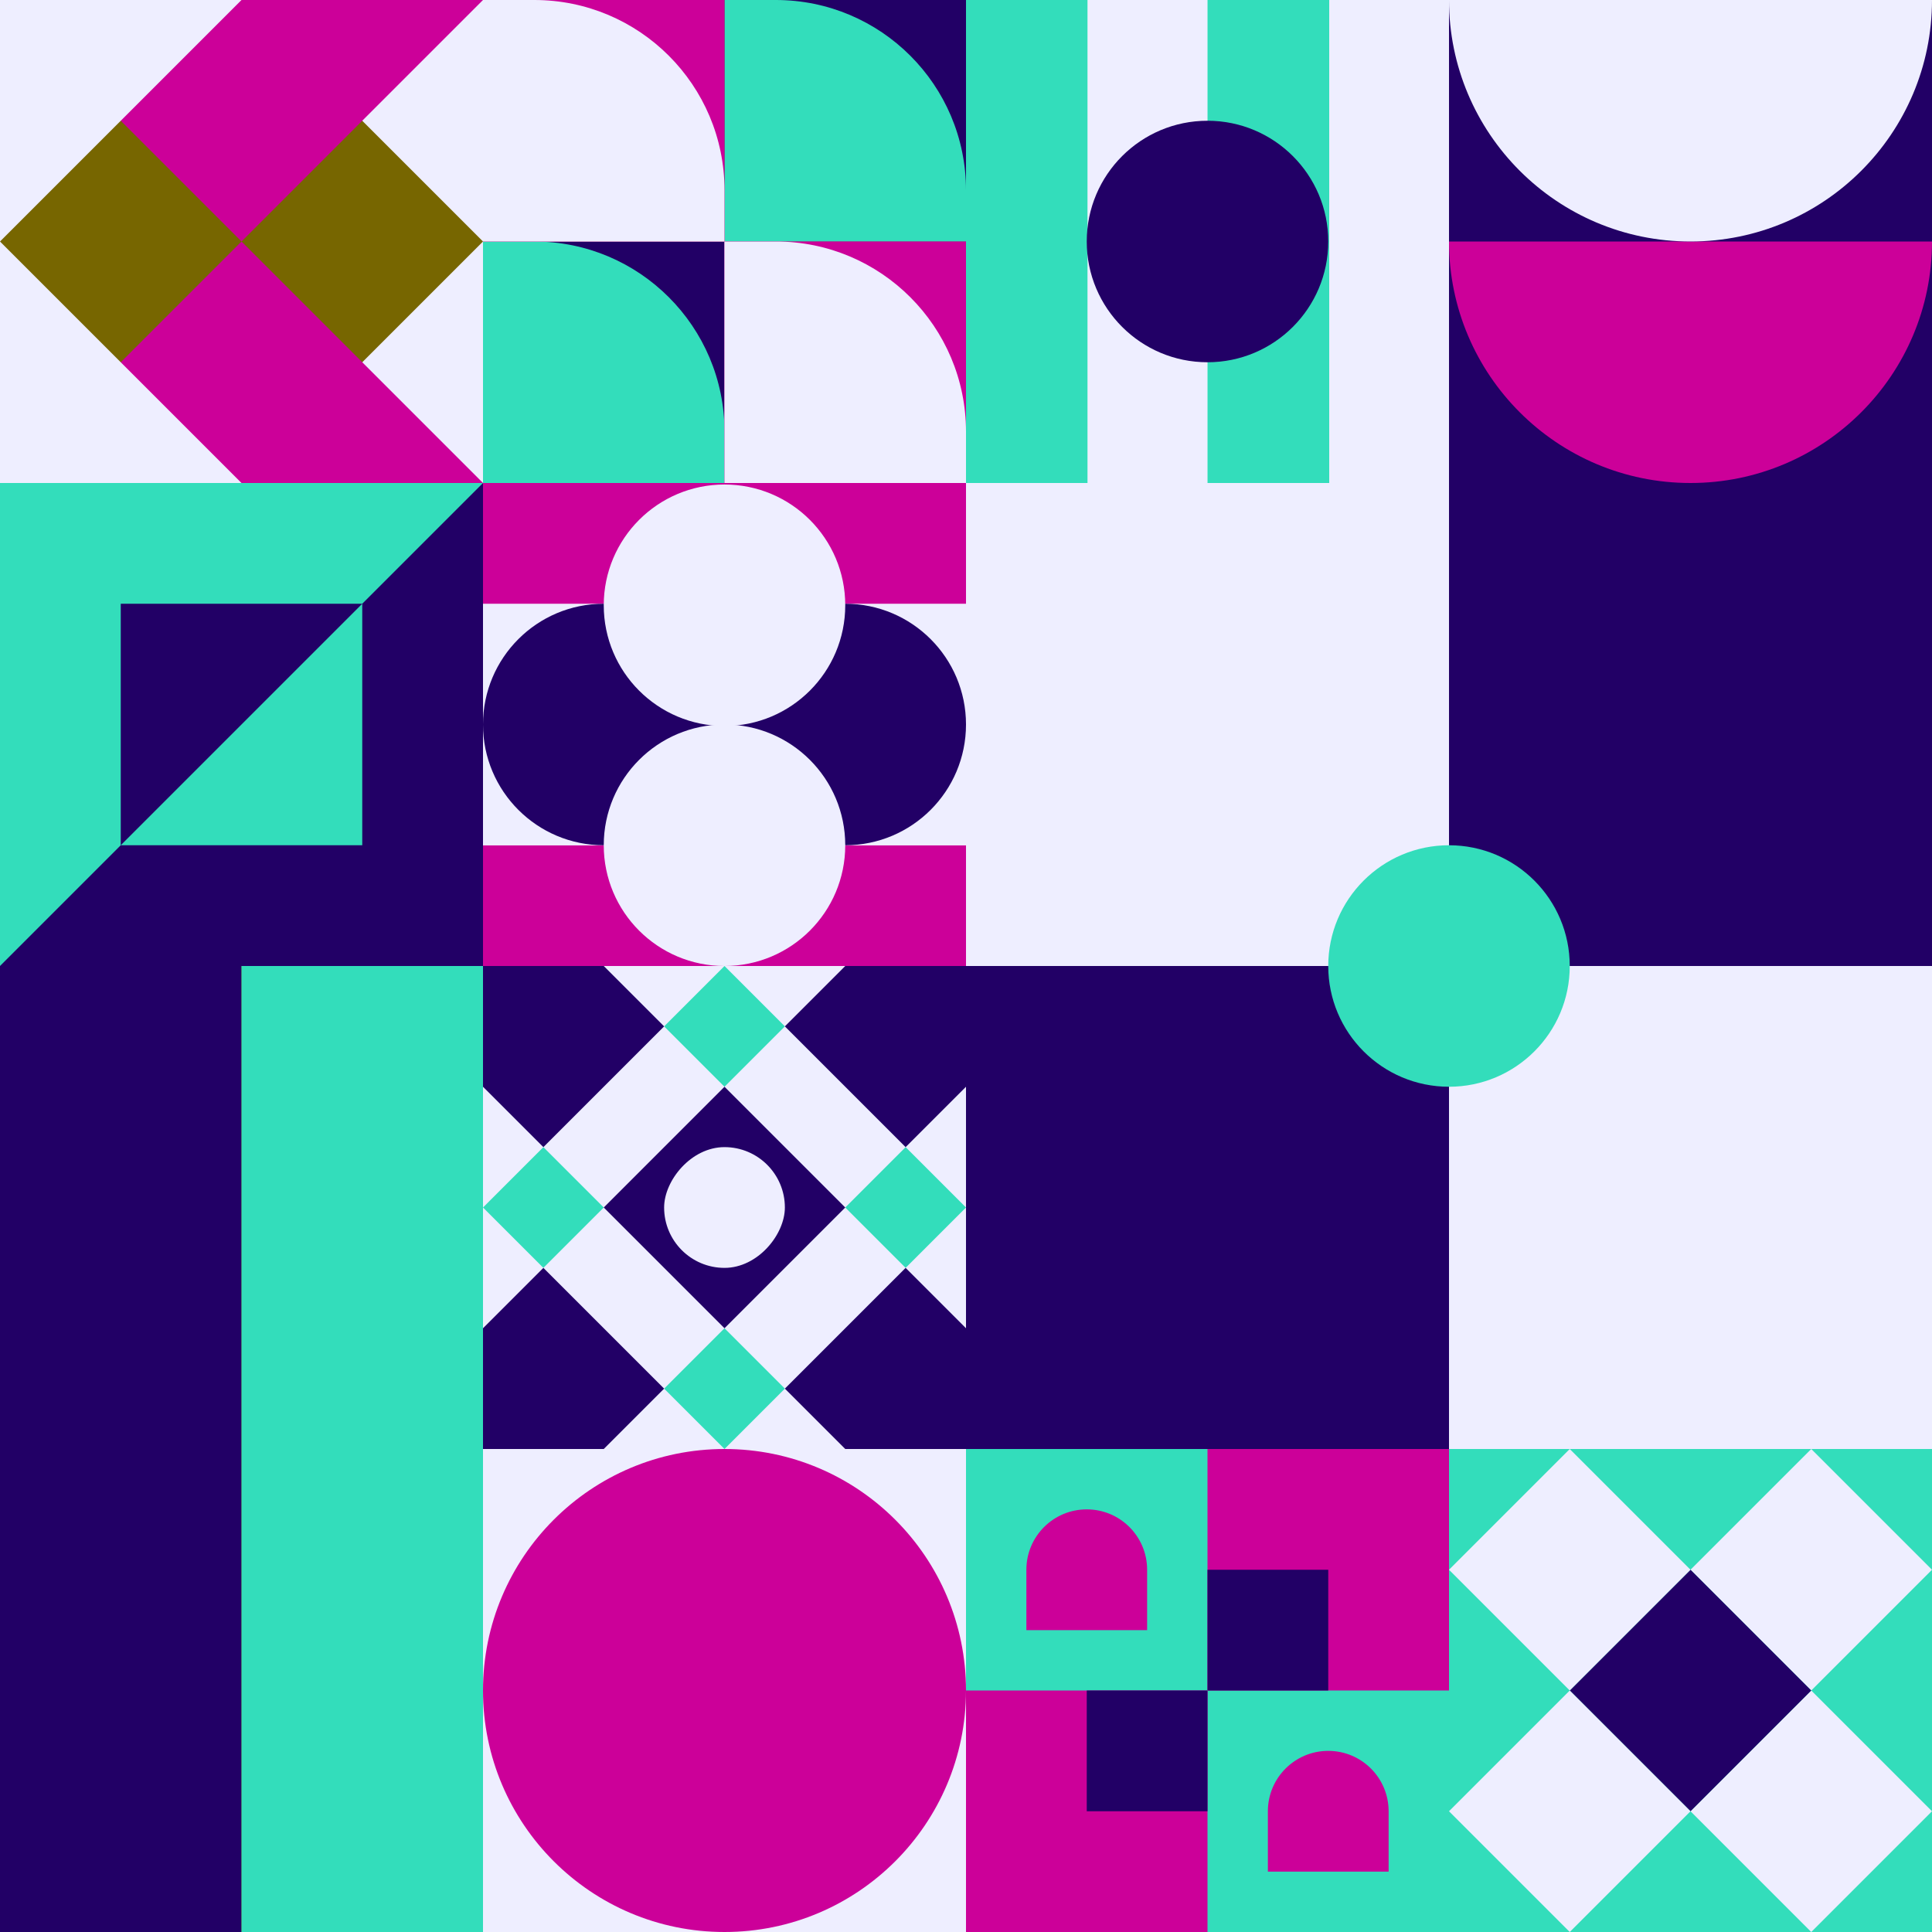
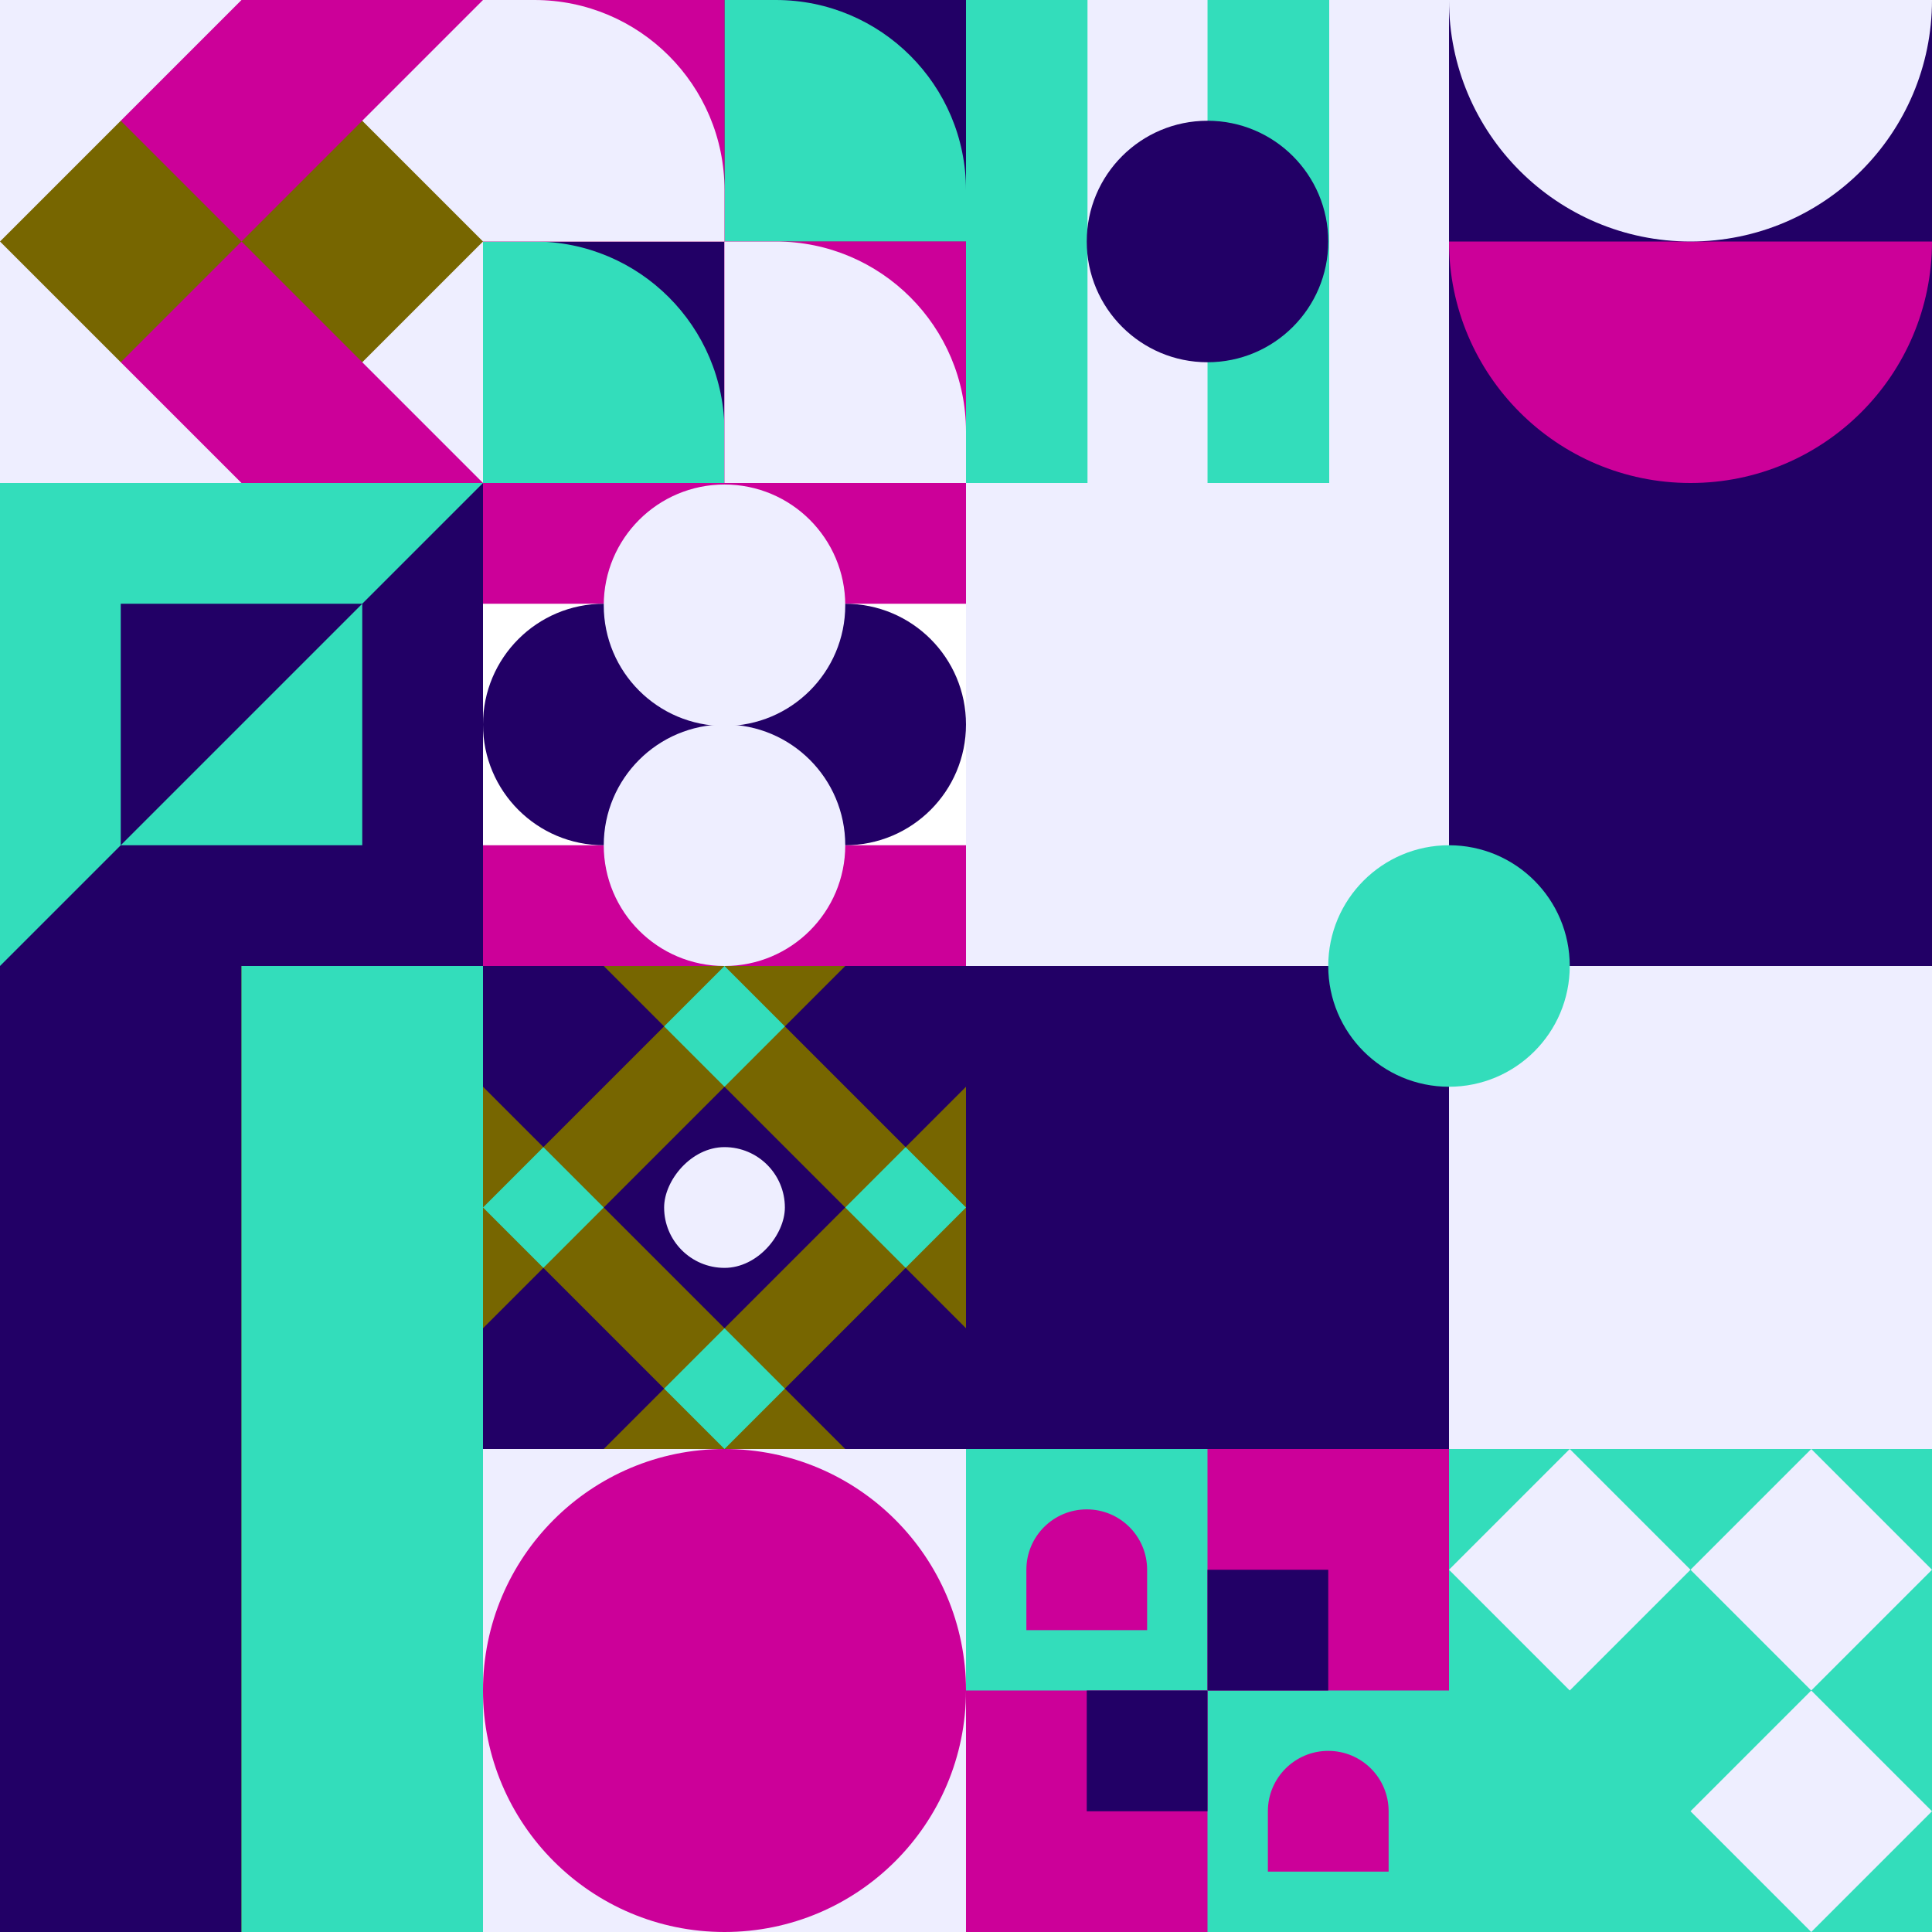
<svg xmlns="http://www.w3.org/2000/svg" id="geo" width="1280" height="1280" viewBox="0 0 1280 1280" fill="none" style="width:640px;height:640px">
  <g class="svg-image">
    <g class="block-0" transform="translate(0,0), scale(1), rotate(0, 160, 160)" height="320" width="320" clip-path="url(#trim)">
      <rect width="320" height="320" fill="#776600" />
      <path d="M320 160v160H160l160-160Z" fill="#eeeeff" />
      <path d="M160 160v160H0l160-160ZM160 160v160h160L160 160Z" fill="#cc0099" />
      <path d="M0 160v160h160L0 160ZM320 160V0H160l160 160Z" fill="#eeeeff" />
      <path d="M160 160V0h160L160 160ZM160 160V0H0l160 160Z" fill="#cc0099" />
      <path d="M0 160V0h160L0 160Z" fill="#eeeeff" />
    </g>
    <g class="block-1" transform="translate(320,0), scale(1), rotate(90, 160, 160)" height="320" width="320" clip-path="url(#trim)">
      <rect y="320" width="320" height="160" transform="rotate(-90 0 320)" fill="#776600" />
      <rect x="160" y="320" width="160" height="160" transform="rotate(-90 160 320)" fill="#220066" />
      <path fill-rule="evenodd" clip-rule="evenodd" d="M320 160h-34c-69.588 0-126 56.412-126 126v34h160V160Z" fill="#33ddbb" />
      <rect y="160" width="160" height="160" transform="rotate(-90 0 160)" fill="#220066" />
      <path fill-rule="evenodd" clip-rule="evenodd" d="M160 0h-34C56.412 0 0 56.412 0 126v34h160V0Z" fill="#33ddbb" />
      <rect x="160" y="160" width="160" height="160" transform="rotate(-90 160 160)" fill="#cc0099" />
      <path fill-rule="evenodd" clip-rule="evenodd" d="M320 0h-34c-69.588 0-126 56.412-126 126v34h160V0Z" fill="#eeeeff" />
      <rect y="320" width="160" height="160" transform="rotate(-90 0 320)" fill="#cc0099" />
      <path fill-rule="evenodd" clip-rule="evenodd" d="M160 160h-34C56.412 160 0 216.412 0 286v34h160V160Z" fill="#eeeeff" />
    </g>
    <g class="block-2" transform="translate(640,0), scale(1), rotate(0, 160, 160)" height="320" width="320" clip-path="url(#trim)">
      <rect width="320" height="320" fill="white" />
      <rect y="320" width="320" height="80.64" transform="rotate(-90 0 320)" fill="#33ddbb" />
      <rect x="80.64" y="320" width="320" height="79.36" transform="rotate(-90 80.64 320)" fill="#eeeeff" />
      <rect x="160" y="320" width="320" height="80.64" transform="rotate(-90 160 320)" fill="#33ddbb" />
      <rect x="240.64" y="320" width="320" height="79.36" transform="rotate(-90 240.64 320)" fill="#eeeeff" />
      <circle cx="160" cy="160" r="80" fill="#220066" />
    </g>
    <g class="block-3" transform="translate(960,0), scale(1), rotate(0, 160, 160)" height="320" width="320" clip-path="url(#trim)">
      <rect width="320" height="320" fill="#220066" />
      <path fill-rule="evenodd" clip-rule="evenodd" d="M160 320c88.366 0 160-71.634 160-160H0c0 88.366 71.634 160 160 160Z" fill="#cc0099" />
      <path fill-rule="evenodd" clip-rule="evenodd" d="M160 160c88.366 0 160-71.634 160-160H0c0 88.366 71.634 160 160 160Z" fill="#eeeeff" />
    </g>
    <g class="block-4" transform="translate(0,320), scale(1), rotate(270, 160, 160)" height="320" width="320" clip-path="url(#trim)">
      <rect width="320" height="320" fill="#33ddbb" />
      <path d="M160 80L320 240H0L160 80Z" fill="#776600" />
      <rect width="320" height="80" fill="#cc0099" />
      <rect y="240" width="320" height="80" fill="#220066" />
      <rect width="320" height="320" fill="#33ddbb" />
      <path d="M0 320H320L0 0V320Z" fill="#220066" />
      <rect width="160" height="160" transform="matrix(0 -1 -1 0 240 240)" fill="#220066" />
      <path fill-rule="evenodd" clip-rule="evenodd" d="M240 240H80V80L240 240Z" fill="#33ddbb" />
    </g>
    <g class="block-5" transform="translate(320,320), scale(1), rotate(0, 160, 160)" height="320" width="320" clip-path="url(#trim)">
      <rect width="320" height="320" fill="white" />
      <rect y="240" width="320" height="80" fill="#cc0099" />
-       <rect y="80" width="320" height="160" fill="#eeeeff" />
      <rect width="320" height="80" fill="#cc0099" />
      <circle cx="240" cy="160" r="80" fill="#220066" />
      <circle cx="80" cy="160" r="80" fill="#220066" />
      <circle cx="160" cy="240" r="80" fill="#eeeeff" />
      <circle cx="160" cy="81" r="80" fill="#eeeeff" />
    </g>
    <g class="block-6" transform="translate(640,320), scale(2), rotate(0, 160, 160)" height="640" width="640" clip-path="url(#trim)">
-       <rect width="320" height="320" fill="#cc0099" />
      <rect y="320" width="320" height="320" transform="rotate(-90 0 320)" fill="#eeeeff" />
      <rect x="160" y="160" width="160" height="160" transform="rotate(-90 160 160)" fill="#220066" />
      <rect width="160" height="160" transform="matrix(0 -1 -1 0 160 320)" fill="#220066" />
      <rect width="160" height="160" transform="matrix(0 -1 -1 0 320 320)" fill="#eeeeff" />
      <circle cx="160" cy="160" r="40" fill="#33ddbb" />
    </g>
    <g class="block-7" transform="translate(0,640), scale(2), rotate(0, 160, 160)" height="640" width="640" clip-path="url(#trim)">
      <style>@keyframes geo-a0_t{0%,13.636%{transform:translate(240px,240px);animation-timing-function:ease-in-out}50%,63.636%{transform:translate(240px,80px);animation-timing-function:ease-in-out}to{transform:translate(240px,240px)}}</style>
      <rect width="320" height="320" fill="#776600" />
      <rect width="80" height="320" fill="#220066" />
      <rect x="80" width="80" height="320" fill="#33ddbb" />
      <rect x="160" y="160" width="160" height="160" fill="#eeeeff" />
      <circle fill="#cc0099" transform="translate(240 240)" style="animation:2.2s ease-in-out infinite both geo-a0_t" r="80" />
    </g>
    <g class="block-8" transform="translate(320,640), scale(1), rotate(90, 160, 160)" height="320" width="320" clip-path="url(#trim)">
      <defs>
        <clipPath id="ClipPath-1">
          <rect width="320" height="320" fill="#33ddbb" />
        </clipPath>
      </defs>
      <style>@keyframes geo-24-a0_t{0%,27.273%{transform:translate(0,0);animation-timing-function:ease-in-out}to{transform:translate(120px,-120px)}}@keyframes geo-24-a1_t{0%,27.273%{transform:translate(0,0);animation-timing-function:ease-in-out}to{transform:translate(-120px,120px)}}@keyframes geo-24-a2_t{0%,27.273%{transform:translate(0,0);animation-timing-function:ease-in-out}to{transform:translate(-120px,-120px)}}@keyframes geo-24-a3_t{0%,27.273%{transform:translate(0,0);animation-timing-function:ease-in-out}to{transform:translate(120px,120px)}}</style>
      <g clip-path="url(#ClipPath-1)">
-         <rect width="320" height="320" fill="#eeeeff" />
        <path d="m120 280 40-40 40 40-40 40-40-40Z" fill="#33ddbb" style="animation:1.1s ease-in-out infinite both geo-24-a0_t" />
        <path d="m120 40 40-40 40 40-40 40-40-40Z" fill="#33ddbb" style="animation:1.1s ease-in-out infinite both geo-24-a1_t" />
        <path d="m240 160 40-40 40 40-40 40-40-40Z" fill="#33ddbb" style="animation:1.1s ease-in-out infinite both geo-24-a2_t" />
        <path d="m0 160 40-40 40 40-40 40-40-40Z" fill="#33ddbb" style="animation:1.1s ease-in-out infinite both geo-24-a3_t" />
        <path d="m80 160 80-80 80 80-80 80-80-80ZM-40 40l80-80 80 80-80 80-80-80ZM200 280l80-80 80 80-80 80-80-80ZM-40 280l80-80 80 80-80 80-80-80ZM200 40l80-80 80 80-80 80-80-80Z" fill="#220066" />
        <rect width="80" height="80" rx="40" fill="#eeeeff" transform="matrix(0 -1 -1 0 200 200)" />
      </g>
    </g>
    <g class="block-9" transform="translate(640,960), scale(1), rotate(0, 160, 160)" height="320" width="320" clip-path="url(#trim)">
      <style>@keyframes geo-43a0_t{0%,50%,56.818%,6.818%,to{transform:translate(240px,80px) scale(1,1) translate(-240px,-80px)}25%,31.818%,75%,81.818%{transform:translate(240px,80px) scale(.5,.5) translate(-240px,-80px)}}@keyframes geo-43a1_t{0%,6.818%,to{transform:translate(0,0)}}@keyframes geo-43a2_t{0%,6.818%,to{transform:translate(0,0)}}@keyframes geo-43a3_t{0%,50%,56.818%,6.818%,to{transform:translate(80px,240px) scale(1,1) translate(-80px,-240px)}25%,31.818%,75%,81.818%{transform:translate(80px,240px) scale(.5,.5) translate(-80px,-240px)}}@keyframes geo-43a4_t{0%,6.818%,to{transform:translate(0,0)}25%,31.818%{transform:translate(0,80px)}50%,56.818%{transform:translate(-80px,80px)}75%,81.818%{transform:translate(-80px,0)}}@keyframes geo-43a5_t{0%,6.818%,to{transform:translate(0,0)}25%,31.818%{transform:translate(0,-80px)}50%,56.818%{transform:translate(80px,-80px)}75%,81.818%{transform:translate(80px,0)}}</style>
      <rect width="320" height="320" fill="#33ddbb" />
      <path d="M160 160V0h160v160H160Z" fill="#cc0099" style="animation:4.4s ease-in-out infinite both geo-43a0_t" />
      <path d="M40 120V80c0-22.1 17.9-40 40-40s40 17.9 40 40v40H40Z" fill="#cc0099" style="animation:4.4s ease-in-out infinite both geo-43a1_t" />
      <path d="M200 280v-40c0-22.1 17.9-40 40-40s40 17.9 40 40v40h-80Z" fill="#cc0099" style="animation:4.4s ease-in-out infinite both geo-43a2_t" />
      <path d="M0 320V160h160v160H0Z" fill="#cc0099" style="animation:4.4s ease-in-out infinite both geo-43a3_t" />
      <path d="M80 240v-80h80v80H80Z" fill="#220066" style="animation:4.4s ease-in-out infinite both geo-43a4_t" />
      <path d="M160 160V80h80v80h-80Z" fill="#220066" style="animation:4.4s ease-in-out infinite both geo-43a5_t" />
    </g>
    <g class="block-10" transform="translate(960,960), scale(1), rotate(0, 160, 160)" height="320" width="320" clip-path="url(#trim)">
      <rect width="320" height="320" fill="#33ddbb" />
      <path d="M160 80L240 0L320 80L240 160L160 80Z" fill="#eeeeff" />
      <path d="M160 240L240 160L320 240L240 320L160 240Z" fill="#eeeeff" />
-       <path d="M80 160L160 80L240 160L160 240L80 160Z" fill="#220066" />
      <path d="M0 80L80 0L160 80L80 160L0 80Z" fill="#eeeeff" />
-       <path d="M0 240L80 160L160 240L80 320L0 240Z" fill="#eeeeff" />
    </g>
  </g>
  <clipPath id="trim">
    <rect width="320" height="320" fill="white" />
  </clipPath>
  <filter id="noiseFilter">
    <feTurbulence baseFrequency="0.5" result="noise" />
    <feColorMatrix type="saturate" values="0.10" />
    <feBlend in="SourceGraphic" in2="noise" mode="multiply" />
  </filter>
  <rect transform="translate(0,0)" height="1280" width="1280" filter="url(#noiseFilter)" opacity="0.4" />
</svg>